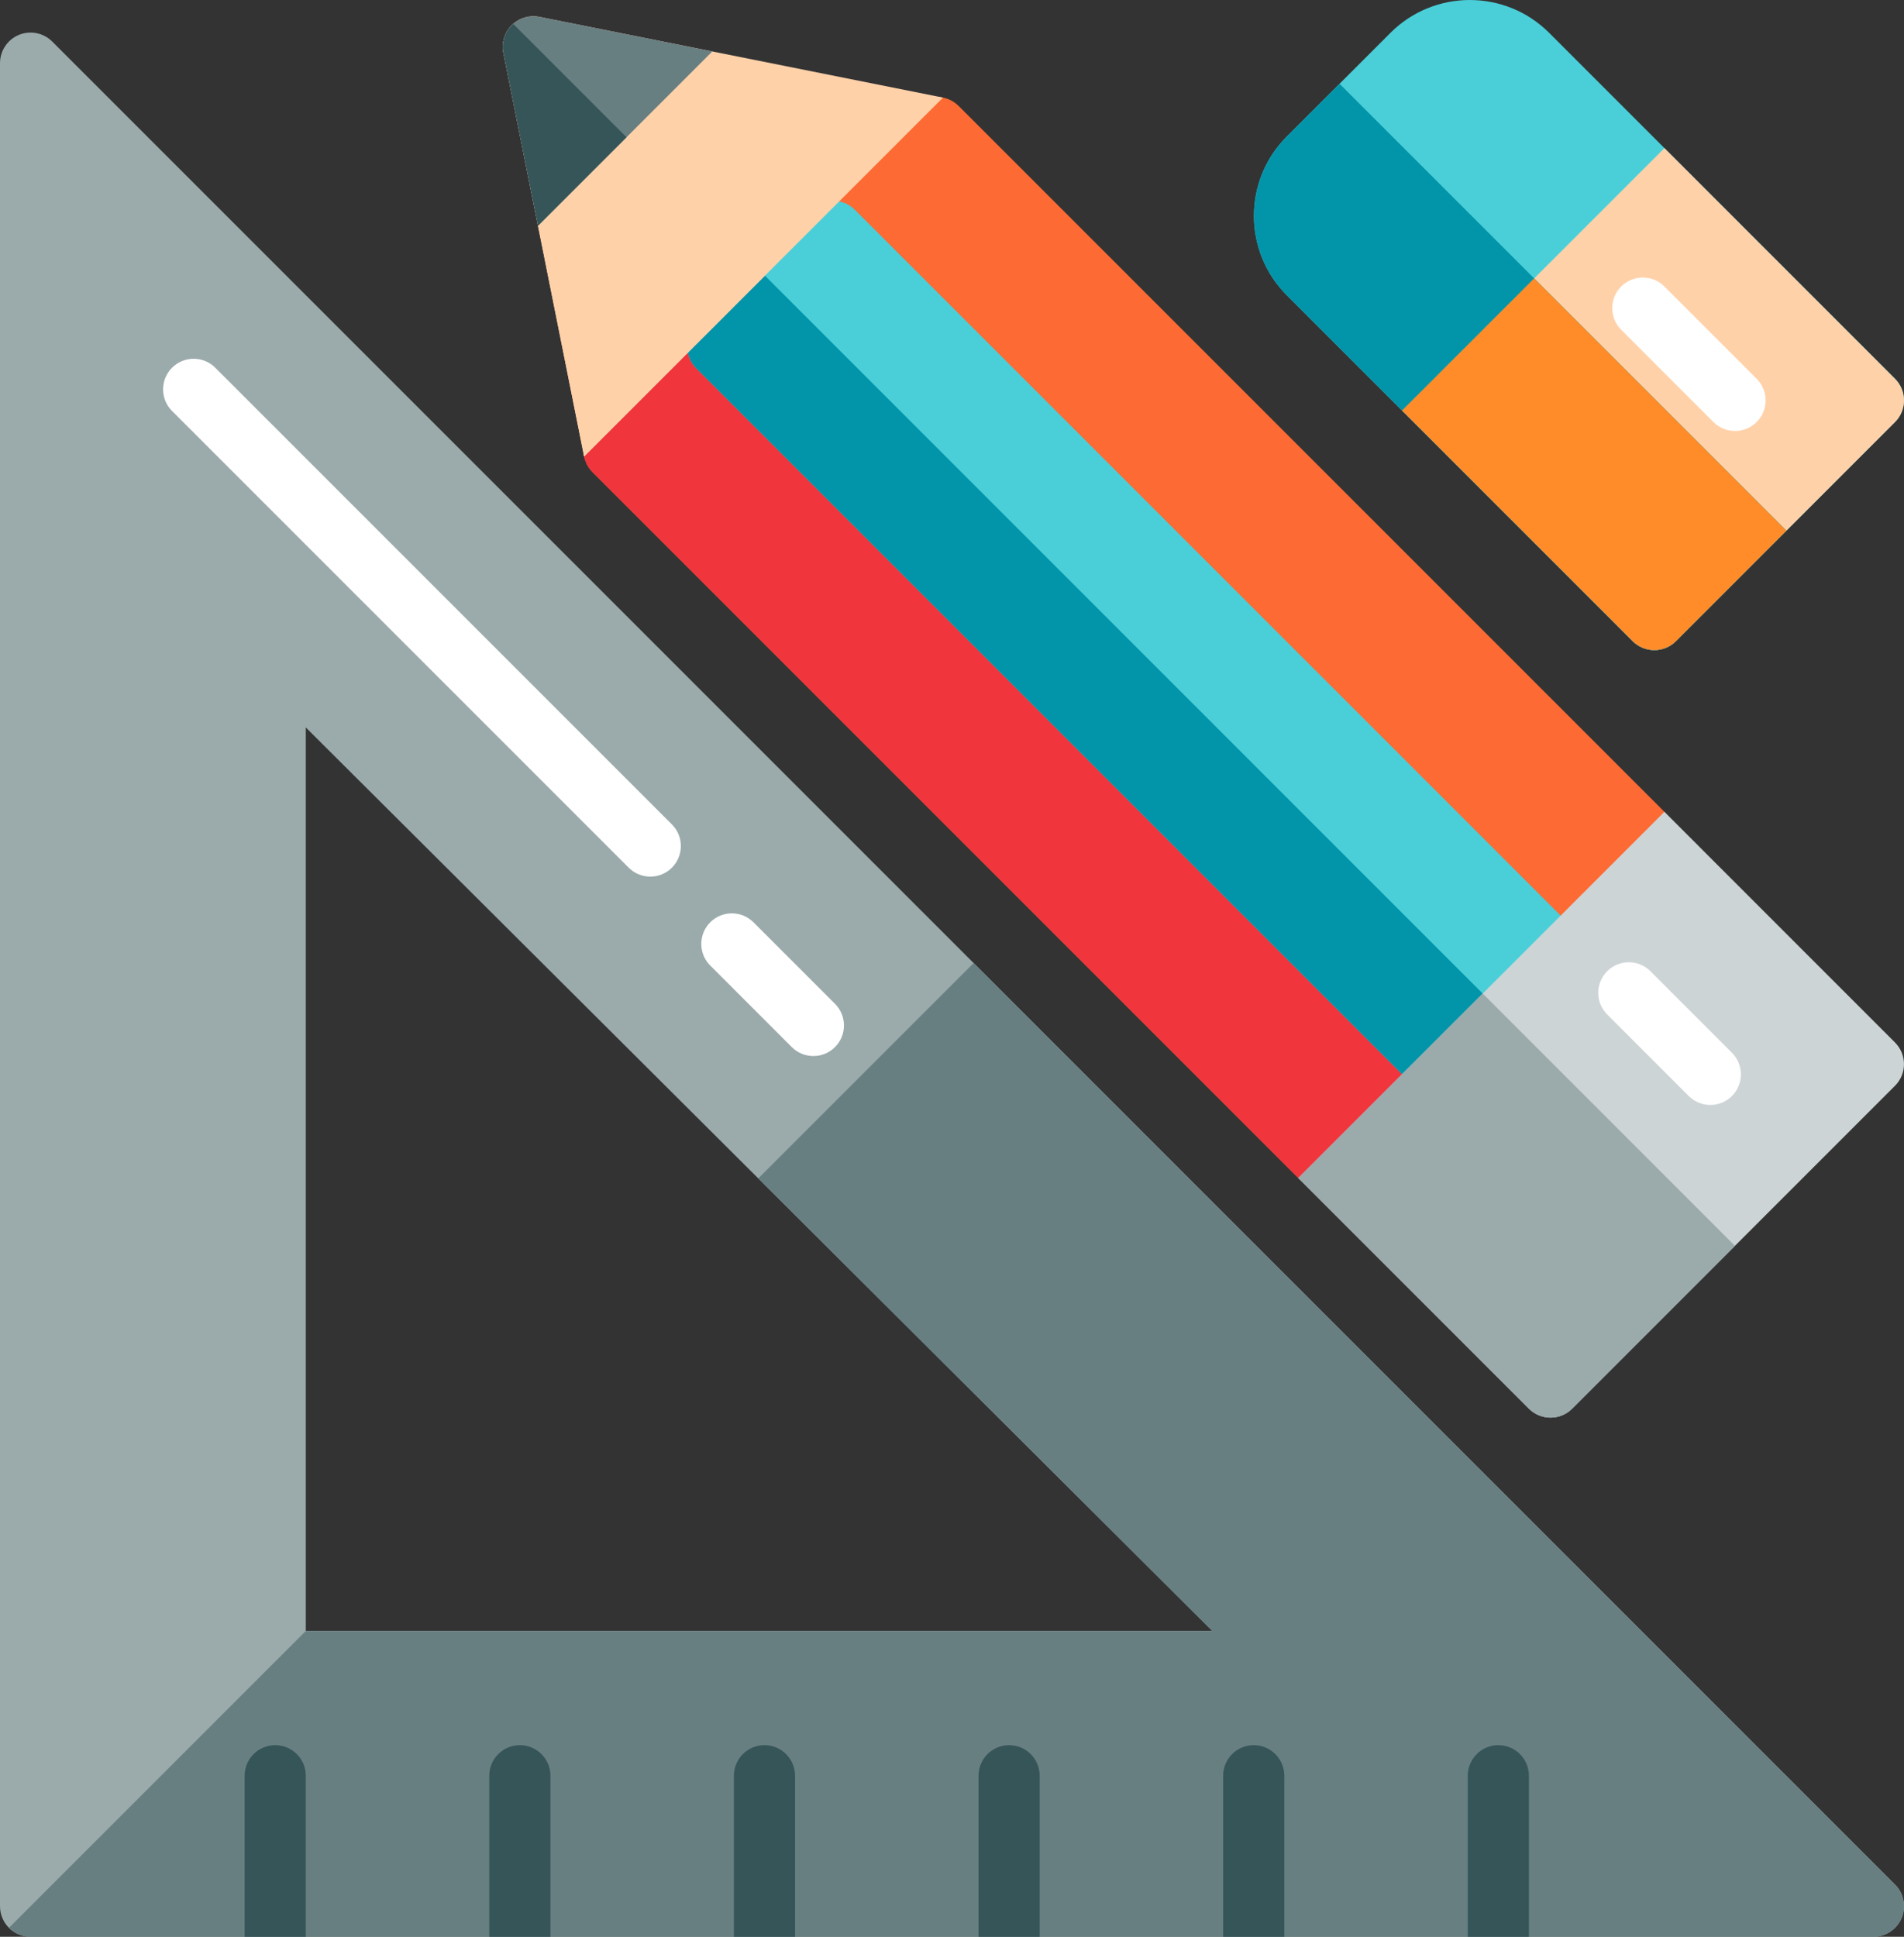
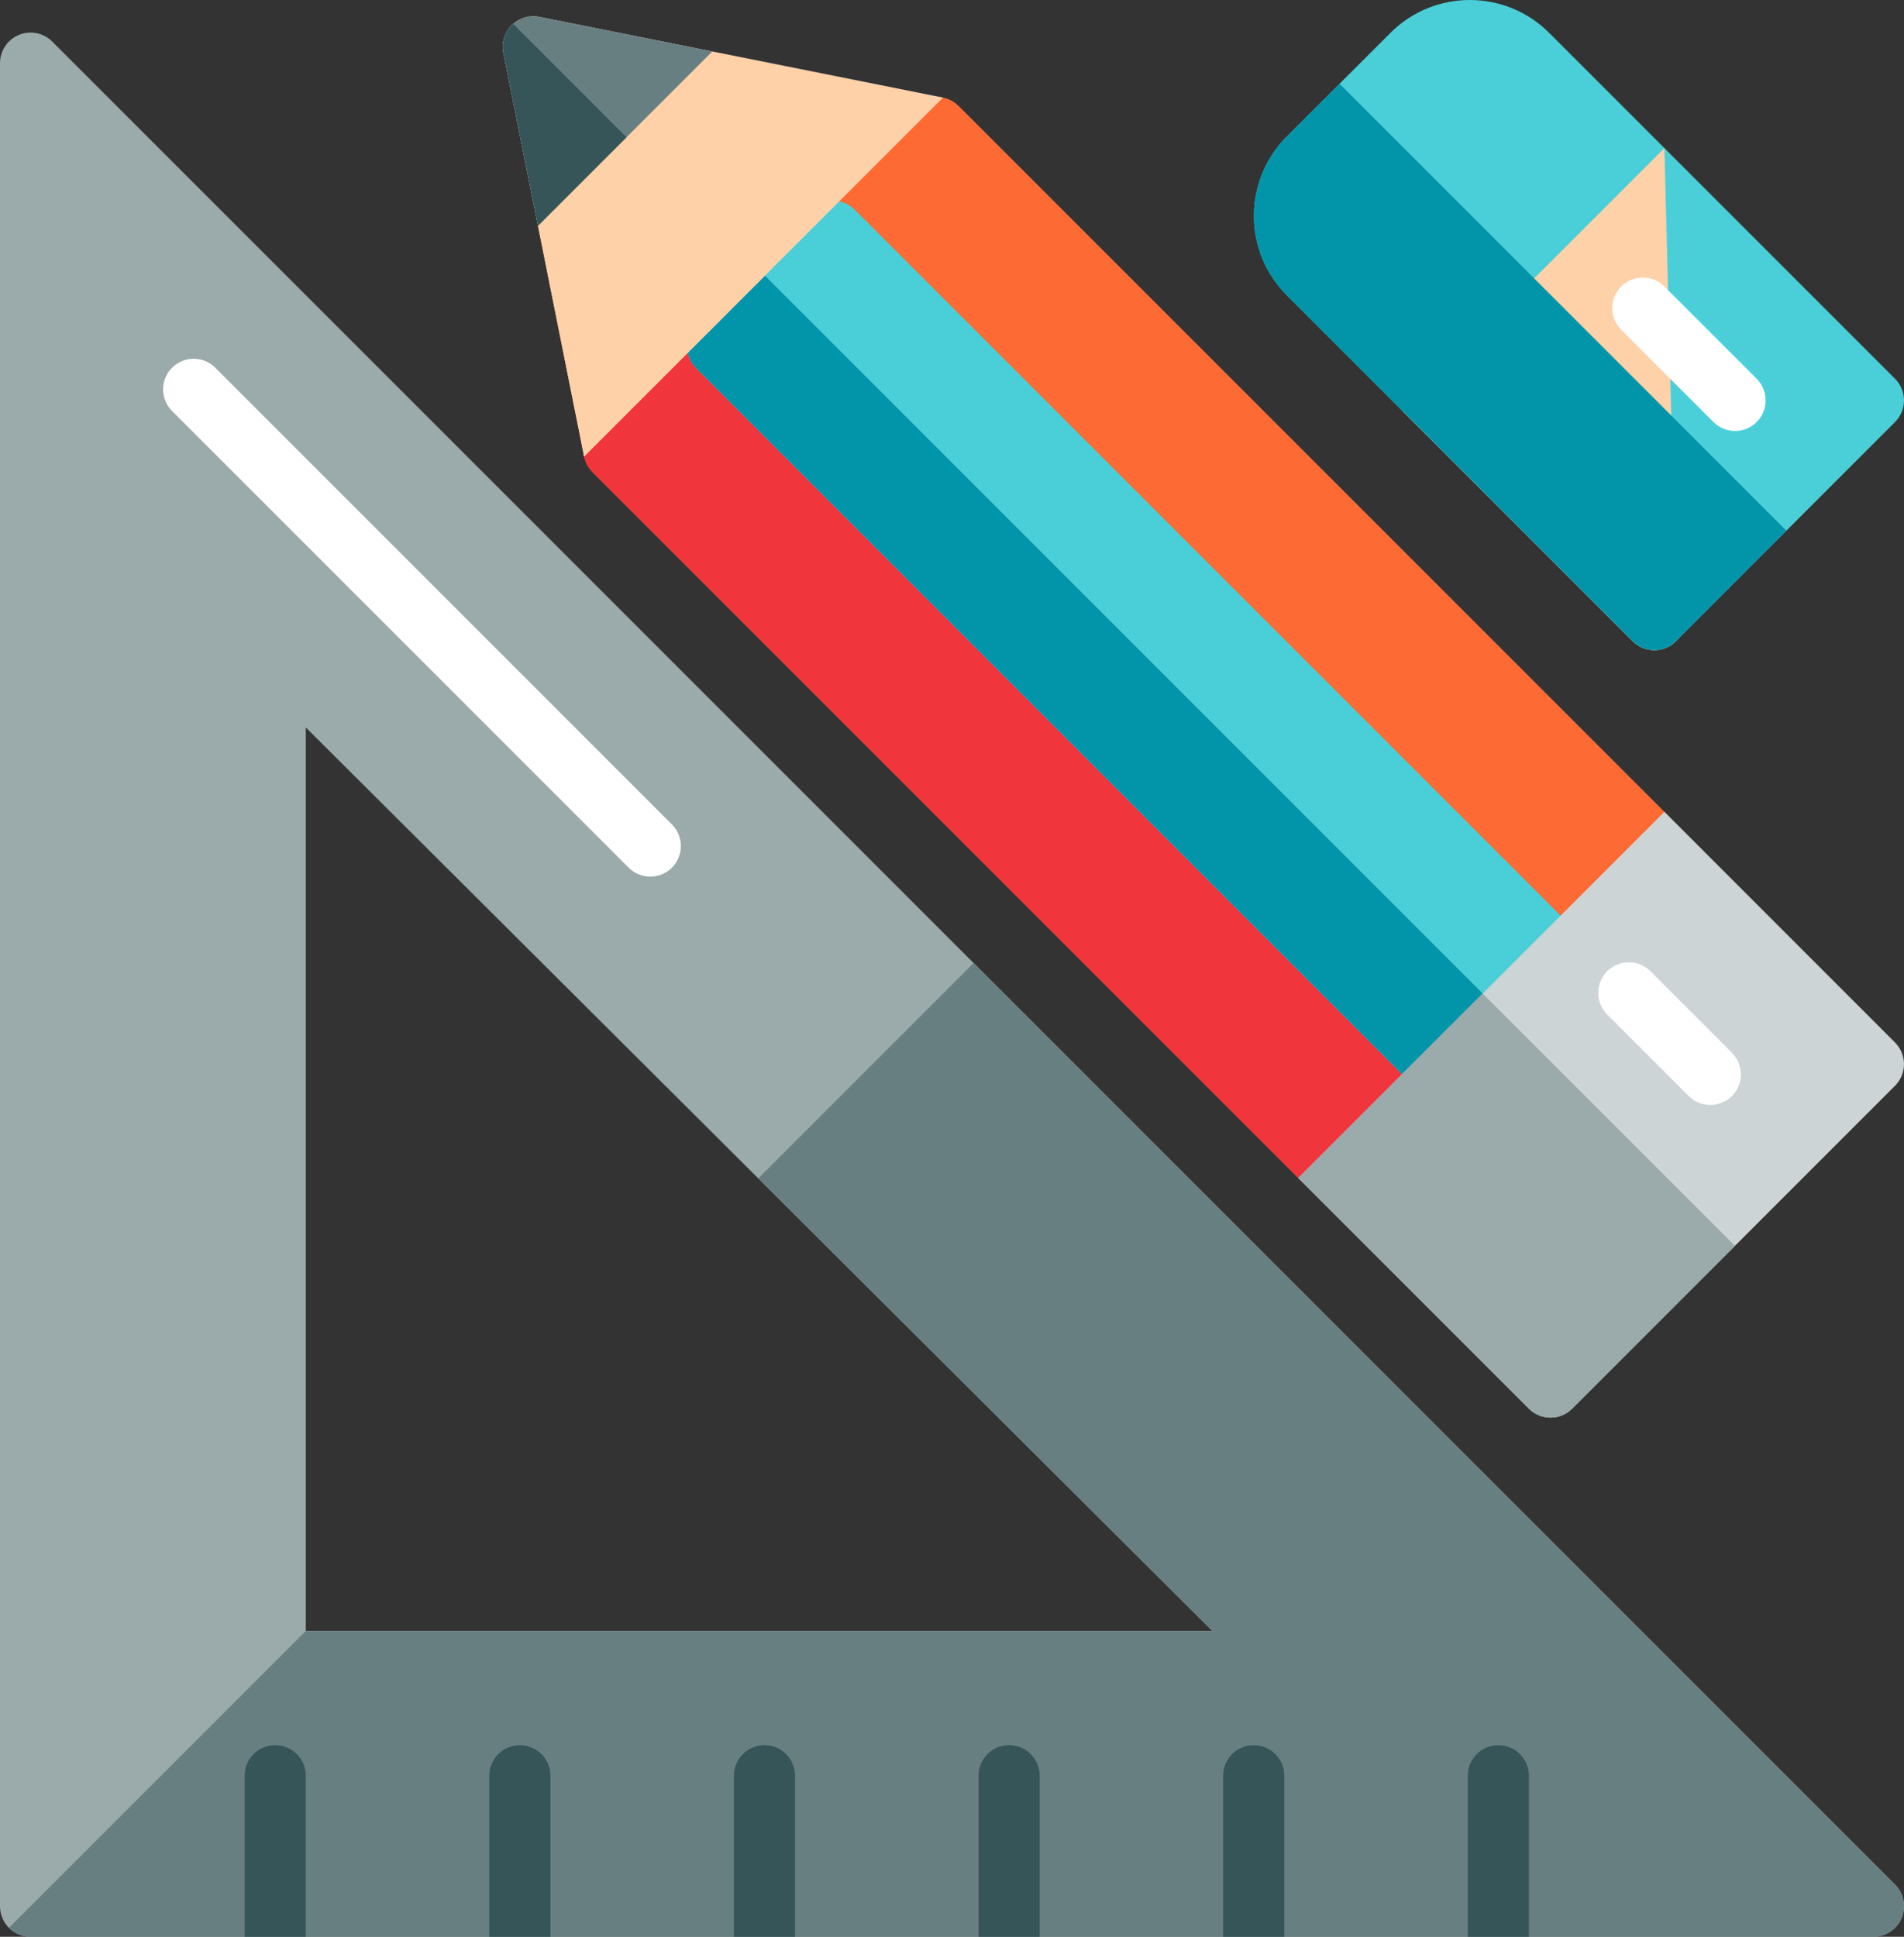
<svg xmlns="http://www.w3.org/2000/svg" version="1.1" x="0px" y="0px" width="72.762px" height="74.006px" viewBox="0 0 72.762 74.006" style="enable-background:new 0 0 72.762 74.006;" xml:space="preserve">
  <rect x="0" y="0" width="72.762" height="74.006" fill="#333333" stroke="none" />
  <style type="text/css">
	.st0{fill:#9BAAAB;}
	.st1{fill:#687F82;}
	.st2{fill:#365558;}
	.st3{fill:#FFFFFF;}
	.st4{fill:#FD6A33;}
	.st5{fill:#F0353D;}
	.st6{fill:#4ACFD9;}
	.st7{fill:#0295AA;}
	.st8{fill:#FFD1A9;}
	.st9{fill:#CDD4D5;}
	.st10{fill:#FF8C29;}
</style>
  <defs>
</defs>
  <path class="st0" d="M72.42,72.011L1.995,1.587C1.661,1.253,1.158,1.153,0.721,1.333C0.285,1.514,0,1.94,0,2.413v70.425  c0,0.646,0.523,1.168,1.168,1.168h70.425c0.473,0,0.899-0.285,1.08-0.721C72.854,72.848,72.754,72.346,72.42,72.011z M11.686,62.321  V27.796l34.644,34.524H11.686L11.686,62.321z" />
  <path class="st1" d="M37.207,36.799l-8.23,8.23l17.352,17.292H11.686L0.342,73.664c0.211,0.211,0.504,0.342,0.826,0.342h70.425  c0.473,0,0.899-0.285,1.08-0.721c0.181-0.437,0.081-0.939-0.253-1.274L37.207,36.799z" />
  <g>
    <path class="st2" d="M10.517,66.683c-0.645,0-1.168,0.523-1.168,1.168v6.154h2.337v-6.154   C11.686,67.206,11.163,66.683,10.517,66.683z" />
    <path class="st2" d="M19.866,66.683c-0.645,0-1.168,0.523-1.168,1.168v6.154h2.337v-6.154   C21.034,67.206,20.511,66.683,19.866,66.683z" />
    <path class="st2" d="M29.214,66.683c-0.645,0-1.168,0.523-1.168,1.168v6.154h2.337v-6.154   C30.383,67.206,29.859,66.683,29.214,66.683z" />
    <path class="st2" d="M38.563,66.683c-0.645,0-1.168,0.523-1.168,1.168v6.154h2.337v-6.154   C39.731,67.206,39.208,66.683,38.563,66.683z" />
    <path class="st2" d="M47.911,66.683c-0.645,0-1.168,0.523-1.168,1.168v6.154h2.337v-6.154   C49.079,67.206,48.556,66.683,47.911,66.683z" />
    <path class="st2" d="M57.259,66.683c-0.645,0-1.168,0.523-1.168,1.168v6.154h2.337v-6.154   C58.428,67.206,57.905,66.683,57.259,66.683z" />
  </g>
  <g>
    <path class="st3" d="M24.851,33.496c-0.299,0-0.598-0.114-0.826-0.342l-17.45-17.45c-0.456-0.456-0.456-1.196,0-1.653   c0.456-0.456,1.196-0.456,1.652,0l17.45,17.45c0.456,0.456,0.456,1.196,0,1.653C25.449,33.382,25.151,33.496,24.851,33.496z" />
-     <path class="st3" d="M31.084,40.352c-0.299,0-0.598-0.114-0.826-0.342l-3.116-3.116c-0.456-0.456-0.456-1.196,0-1.653   c0.456-0.456,1.196-0.456,1.652,0l3.116,3.116c0.456,0.456,0.456,1.196,0,1.653C31.682,40.238,31.383,40.352,31.084,40.352z" />
  </g>
  <path class="st4" d="M63.606,31.02L36.634,4.048c-0.219-0.219-0.516-0.342-0.826-0.342c-0.31,0-0.607,0.123-0.826,0.342  L22.642,16.387c-0.219,0.219-0.342,0.516-0.342,0.826c0,0.31,0.123,0.607,0.342,0.826l26.972,26.972  c0.228,0.228,0.527,0.342,0.826,0.342c0.299,0,0.598-0.114,0.826-0.342l12.339-12.339c0.219-0.219,0.342-0.516,0.342-0.826  C63.948,31.537,63.825,31.24,63.606,31.02z" />
  <path class="st5" d="M28.864,10.165l-6.222,6.222c-0.219,0.219-0.342,0.516-0.342,0.826c0,0.31,0.123,0.607,0.342,0.826  l26.972,26.972c0.228,0.228,0.527,0.342,0.826,0.342c0.299,0,0.598-0.114,0.826-0.342l6.222-6.222L28.864,10.165z" />
  <path class="st6" d="M59.64,34.986L32.667,8.014c-0.456-0.456-1.196-0.456-1.652,0l-4.407,4.407  c-0.219,0.219-0.342,0.516-0.342,0.826c0,0.31,0.123,0.607,0.342,0.826L53.58,41.046c0.228,0.228,0.527,0.342,0.826,0.342  c0.299,0,0.598-0.114,0.826-0.342l4.407-4.407c0.219-0.219,0.342-0.516,0.342-0.826C59.982,35.503,59.859,35.206,59.64,34.986z" />
  <path class="st7" d="M28.864,10.165l-2.256,2.256c-0.219,0.219-0.342,0.516-0.342,0.826c0,0.31,0.123,0.607,0.342,0.826  L53.58,41.046c0.228,0.228,0.527,0.342,0.826,0.342c0.299,0,0.598-0.114,0.826-0.342l2.256-2.256L28.864,10.165z" />
  <g>
    <path class="st8" d="M19.557,0.963c-0.276,0.276-0.396,0.672-0.32,1.055l3.085,15.424L36.037,3.729L20.613,0.644   C20.229,0.567,19.833,0.687,19.557,0.963z" />
    <path class="st8" d="M19.613,0.914c-0.019,0.016-0.038,0.032-0.056,0.049c-0.276,0.276-0.396,0.672-0.32,1.055l3.085,15.424   l6.91-6.91L19.613,0.914z" />
  </g>
  <path class="st1" d="M19.557,0.963c-0.276,0.276-0.396,0.672-0.32,1.055l1.322,6.61l6.663-6.663l-6.61-1.322  C20.229,0.567,19.833,0.687,19.557,0.963z" />
  <path class="st2" d="M19.613,0.914c-0.019,0.016-0.038,0.032-0.056,0.049c-0.276,0.276-0.396,0.672-0.32,1.055l1.322,6.61  l3.384-3.384L19.613,0.914z" />
  <path class="st9" d="M63.606,31.02L49.614,45.012l8.814,8.814c0.228,0.228,0.527,0.342,0.826,0.342c0.299,0,0.598-0.114,0.826-0.342  l12.339-12.339c0.219-0.219,0.342-0.516,0.342-0.826c0-0.31-0.123-0.607-0.342-0.826L63.606,31.02z" />
  <path class="st0" d="M56.663,37.964l-7.049,7.049l8.814,8.814c0.228,0.228,0.527,0.342,0.826,0.342c0.299,0,0.598-0.114,0.826-0.342  l6.222-6.222L56.663,37.964z" />
  <path class="st3" d="M65.361,42.221c-0.299,0-0.598-0.114-0.826-0.342l-3.116-3.116c-0.456-0.456-0.456-1.196,0-1.653  c0.456-0.456,1.196-0.456,1.652,0l3.116,3.116c0.456,0.456,0.456,1.196,0,1.653C65.959,42.107,65.66,42.221,65.361,42.221z" />
  <path class="st6" d="M72.42,14.473L59.199,1.253c-1.671-1.67-4.389-1.67-6.06,0l-3.966,3.966c-1.671,1.671-1.671,4.389,0,6.06  l13.22,13.221c0.219,0.219,0.516,0.342,0.826,0.342s0.607-0.123,0.826-0.342l8.373-8.373C72.876,15.67,72.876,14.93,72.42,14.473z" />
-   <path class="st8" d="M63.22,24.842c0.31,0,0.607-0.123,0.826-0.342l8.373-8.373c0.456-0.456,0.456-1.196,0-1.653L63.606,5.66  L53.58,15.686l8.814,8.814C62.613,24.718,62.91,24.842,63.22,24.842z" />
+   <path class="st8" d="M63.22,24.842c0.31,0,0.607-0.123,0.826-0.342c0.456-0.456,0.456-1.196,0-1.653L63.606,5.66  L53.58,15.686l8.814,8.814C62.613,24.718,62.91,24.842,63.22,24.842z" />
  <path class="st7" d="M51.192,3.201l-2.018,2.018c-1.671,1.671-1.671,4.389,0,6.06l13.22,13.221c0.219,0.219,0.516,0.342,0.826,0.342  s0.607-0.123,0.826-0.342l4.222-4.222L51.192,3.201z" />
-   <path class="st10" d="M58.628,10.637l-5.048,5.048l8.814,8.814c0.219,0.219,0.516,0.342,0.826,0.342s0.607-0.123,0.826-0.342  l4.222-4.222L58.628,10.637z" />
  <path class="st3" d="M66.305,16.468c-0.299,0-0.598-0.114-0.826-0.342l-3.525-3.526c-0.456-0.456-0.456-1.196,0-1.653  c0.456-0.456,1.196-0.456,1.652,0l3.525,3.526c0.456,0.456,0.456,1.196,0,1.653C66.903,16.354,66.604,16.468,66.305,16.468z" />
</svg>